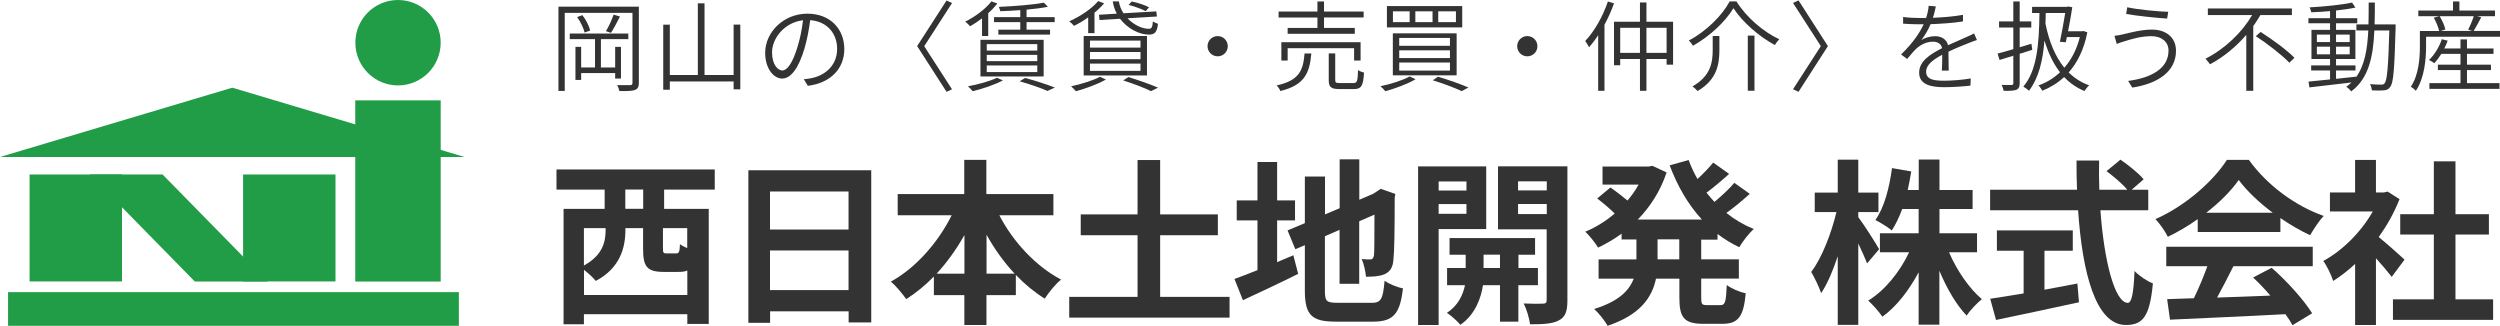
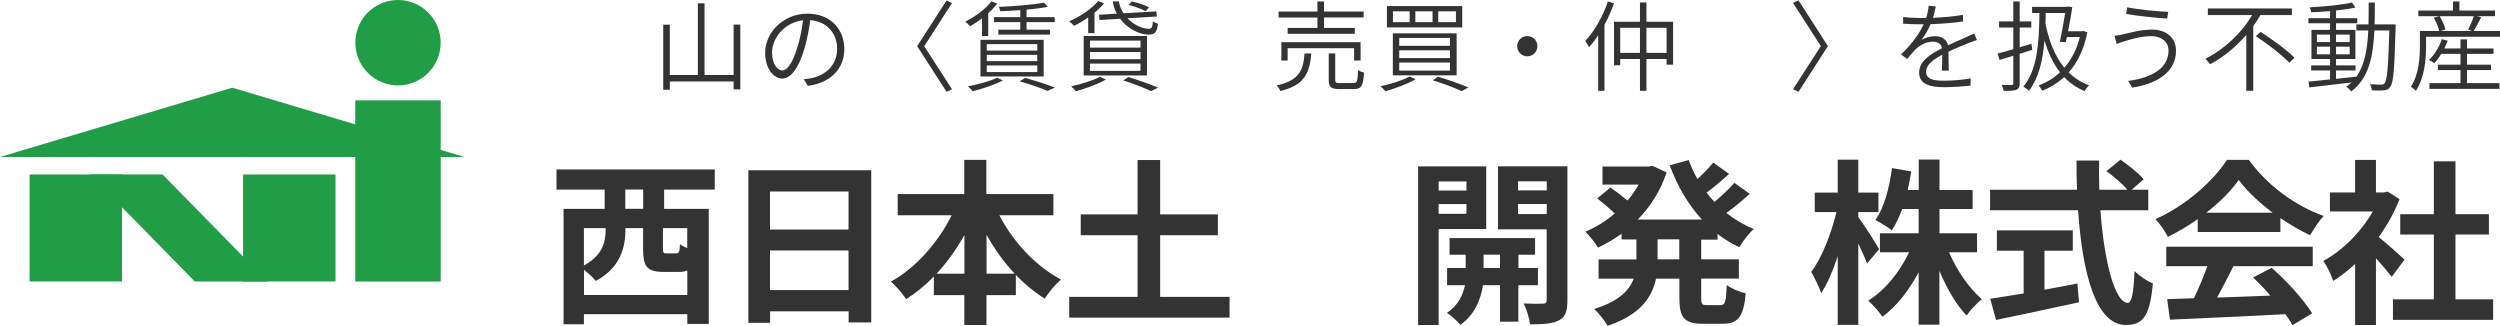
<svg xmlns="http://www.w3.org/2000/svg" id="_レイヤー_2" data-name="レイヤー 2" viewBox="0 0 254.32 33.14">
  <defs>
    <style>
      .cls-1 {
        fill: #209d46;
      }

      .cls-1, .cls-2 {
        stroke-width: 0px;
      }

      .cls-2 {
        fill: #333;
      }
    </style>
  </defs>
  <g id="_内容" data-name="内容">
    <g>
      <g>
-         <path class="cls-2" d="m64.99,8.42c0,.42-.11.62-.39.73-.28.11-.75.12-1.59.11-.03-.16-.13-.44-.23-.6.61,0,1.17,0,1.32,0,.18,0,.24-.05.24-.24V1.31h-6.89v7.94h-.64V.68h8.18v7.74Zm-2.41-.43v-.56h-3.46v.7h-.58v-3.36h.58v2.09h1.41v-2.88h-2.57v-.57h5.96v.57h-2.79v2.88h1.45v-2.09h.59v3.22h-.59Zm-3.34-6.45c.38.47.69,1.12.8,1.57l-.57.2c-.1-.44-.41-1.09-.76-1.57l.53-.2Zm3.83.14c-.29.57-.63,1.23-.92,1.66l-.51-.17c.28-.45.61-1.18.78-1.68l.65.19Z" />
        <path class="cls-2" d="m75.31,2.5v6.59h-.68v-.8h-6.49v.84h-.67V2.51h.67v5.12h2.85V.34h.68v7.29h2.96V2.5h.68Z" />
        <path class="cls-2" d="m81.77,8.06c.3-.02.6-.07.83-.12,1.27-.27,2.56-1.22,2.56-2.98,0-1.52-.99-2.78-2.74-2.91-.12.94-.31,1.95-.58,2.88-.61,2.04-1.39,3.06-2.28,3.06-.84,0-1.72-.99-1.72-2.62,0-2.12,1.9-3.98,4.29-3.98s3.76,1.62,3.76,3.6-1.38,3.45-3.71,3.74l-.41-.67Zm-.64-3.29c.26-.83.45-1.79.56-2.71-1.94.23-3.15,1.88-3.15,3.26,0,1.29.61,1.85,1.05,1.85s1.02-.66,1.54-2.4Z" />
        <path class="cls-2" d="m96.85,9.08l-.56.26-2.99-4.65L96.29.05l.56.26-2.83,4.39,2.83,4.39Z" />
        <path class="cls-2" d="m99.9,1.87c-.4.3-.82.58-1.21.8-.11-.13-.36-.37-.5-.47.99-.49,2.03-1.25,2.67-2.06l.6.22c-.27.34-.58.67-.93.98v2.32h-.63v-1.79Zm2.12,6.31c-.82.44-2.08.86-3.07,1.1-.11-.13-.33-.38-.48-.5,1.02-.19,2.22-.51,2.95-.87l.6.27Zm-2.28-4.13h6.43v3.73h-6.43v-3.73Zm.64,1.1h5.14v-.66h-5.14v.66Zm0,1.07h5.14v-.64h-5.14v.64Zm0,1.11h5.14v-.67h-5.14v.67Zm3.41-6.3c-.69.05-1.39.09-2.03.11-.03-.13-.09-.32-.15-.44,1.59-.07,3.53-.22,4.58-.43l.41.42c-.59.12-1.36.22-2.17.29v.76h2.86v.51h-2.86v.77h2.39v.5h-5.26v-.5h2.23v-.77h-2.67v-.51h2.67v-.71Zm.49,6.9c1.11.29,2.3.69,3.03.98l-.75.34c-.63-.28-1.71-.66-2.83-.98l.55-.34Z" />
        <path class="cls-2" d="m110.7,1.77c-.48.34-.97.63-1.44.86-.09-.12-.34-.35-.49-.46,1.1-.49,2.26-1.25,2.95-2.06l.6.23c-.28.33-.61.65-.98.95v2.08h-.64v-1.6Zm1.8,6.32c-.81.47-2.06.92-3.05,1.19-.11-.13-.34-.38-.49-.5,1.02-.22,2.21-.58,2.94-.97l.6.28Zm-2.26-4.43h6.44v4.02h-6.44V3.66Zm.64,1.18h5.14v-.71h-5.14v.71Zm0,1.18h5.14v-.73h-5.14v.73Zm0,1.19h5.14v-.74h-5.14v.74Zm2.73-5.82c-.2-.38-.35-.8-.41-1.25h.62c.07.45.24.86.47,1.21l3.34-.19.06.52-2.99.18c.64.68,1.51,1.08,2.19,1.07.27-.01.35-.18.39-.76.14.11.35.2.52.25-.1.87-.34,1.1-.93,1.1-.99,0-2.17-.61-2.93-1.61l-2.09.13-.05-.54,1.81-.11Zm1.19,6.45c1.09.34,2.28.76,3.01,1.08l-.73.35c-.63-.32-1.71-.73-2.82-1.09l.54-.34Zm1.75-6.7c-.39-.22-1.14-.49-1.74-.64l.32-.35c.59.12,1.35.37,1.76.59l-.34.4Z" />
-         <path class="cls-2" d="m123.87,3.67c.57,0,1.03.46,1.03,1.03s-.46,1.03-1.03,1.03-1.03-.46-1.03-1.03.46-1.03,1.03-1.03Z" />
        <path class="cls-2" d="m133.4,5.44c-.18,2.04-.72,3.22-3.15,3.82-.06-.17-.24-.44-.38-.57,2.27-.5,2.7-1.49,2.84-3.25h.69Zm.62-3.66h-3.95v-.61h3.95V.15h.67v1.02h4.03v.61h-4.03v1.06h3.13v.6h-6.83v-.6h3.03v-1.06Zm3.73,4.38v-1.26h-6.76v1.26h-.64v-1.87h8.06v1.87h-.66Zm-.07,2.29c.37,0,.44-.18.47-1.32.15.11.42.21.61.26-.08,1.33-.27,1.67-1.02,1.67h-1.49c-.85,0-1.08-.2-1.08-.92v-2.71h.66v2.7c0,.27.07.32.47.32h1.38Z" />
        <path class="cls-2" d="m144,8.06c-.82.49-2.07.94-3.07,1.22-.11-.13-.35-.39-.5-.51,1.03-.21,2.24-.59,2.97-.99l.6.28Zm4.75-7.44v2.17h-7.66V.62h7.66Zm-.57,2.77v4.27h-6.49V3.39h6.49Zm-6.48-1.14h1.7v-1.1h-1.7v1.1Zm.64,2.41h5.16v-.8h-5.16v.8Zm0,1.25h5.16v-.79h-5.16v.79Zm0,1.27h5.16v-.82h-5.16v.82Zm1.64-4.93h1.75v-1.1h-1.75v1.1Zm2.3,5.55c1.13.34,2.34.77,3.1,1.1l-.69.37c-.66-.32-1.79-.75-2.93-1.1l.52-.37Zm.03-5.55h1.8v-1.1h-1.8v1.1Z" />
        <path class="cls-2" d="m155.37,3.67c.57,0,1.03.46,1.03,1.03s-.46,1.03-1.03,1.03-1.03-.46-1.03-1.03.46-1.03,1.03-1.03Z" />
        <path class="cls-2" d="m164.19.34c-.26.74-.6,1.49-.97,2.18v6.72h-.64V3.58c-.29.45-.61.87-.93,1.22-.08-.15-.28-.48-.39-.63.93-.98,1.79-2.49,2.31-4.02l.62.19Zm6.01,1.87v4.37h-.66v-.58h-2.05v3.24h-.66v-3.24h-2.01v.64h-.63V2.21h2.64V.25h.66v1.96h2.71Zm-3.37,3.17v-2.55h-2.01v2.55h2.01Zm2.71,0v-2.55h-2.05v2.55h2.05Z" />
-         <path class="cls-2" d="m172.21,4.66c-.07-.17-.26-.4-.41-.54,1.76-.92,3.4-2.55,4.16-3.98h.68c1.02,1.63,2.77,3.12,4.36,3.85-.16.17-.33.4-.45.59-1.58-.85-3.3-2.33-4.21-3.75-.79,1.34-2.41,2.87-4.13,3.83Zm2.7-1v1.42c0,1.41-.22,3.02-2.22,4.18-.11-.14-.36-.36-.52-.47,1.89-1.07,2.06-2.49,2.06-3.72v-1.41h.68Zm3.57-.04v5.61h-.68V3.62h.68Z" />
        <path class="cls-2" d="m182.4,9.08l2.83-4.39-2.83-4.39.56-.26,2.99,4.65-2.99,4.65-.56-.26Z" />
        <path class="cls-2" d="m197.54,7.17c.03-.39.04-1.07.04-1.6-.95.5-1.64,1.04-1.64,1.72,0,.82.82.92,1.85.92.76,0,1.82-.08,2.69-.23l-.03.73c-.76.09-1.84.16-2.69.16-1.39,0-2.53-.29-2.53-1.48s1.17-1.89,2.33-2.49c-.08-.44-.45-.66-.92-.66-.67,0-1.27.31-1.73.74-.28.27-.57.63-.9,1.02l-.62-.46c1.32-1.27,1.95-2.32,2.3-3.07h-.47c-.42,0-1.07-.02-1.62-.06v-.68c.53.07,1.22.1,1.66.1.22,0,.44,0,.68,0,.14-.44.24-.89.26-1.24l.73.06c-.06.29-.15.71-.3,1.16,1.03-.04,2.11-.13,3.06-.3v.67c-.99.16-2.22.24-3.3.28-.22.54-.55,1.12-.94,1.62.37-.25.96-.4,1.41-.4.64,0,1.18.33,1.31.92.72-.34,1.35-.58,1.89-.84.28-.12.51-.23.76-.36l.29.67c-.23.07-.56.2-.82.3-.58.23-1.31.52-2.08.89,0,.57.02,1.43.03,1.92h-.7Z" />
        <path class="cls-2" d="m205.46,5.47v2.98c0,.39-.09.57-.33.68-.26.1-.64.12-1.3.11-.03-.15-.12-.43-.21-.6.47.01.88.01,1.01.01.12-.01.18-.05.18-.19v-2.79c-.51.15-.99.3-1.4.43l-.2-.65c.44-.11,1-.27,1.6-.45v-2.2h-1.45v-.62h1.45V.15h.65v2.03h1.18v.62h-1.18v2.01l1.19-.36.09.62-1.28.4Zm6.88-2.18c-.34,1.74-1.01,3.08-1.9,4.08.58.57,1.27,1.02,2.08,1.31-.16.14-.36.41-.47.58-.81-.33-1.5-.82-2.07-1.42-.66.61-1.42,1.07-2.22,1.39-.09-.16-.25-.41-.39-.54.79-.28,1.54-.72,2.19-1.34-.69-.88-1.2-1.98-1.58-3.23-.18,2.13-.59,3.8-1.57,5.11-.11-.1-.42-.33-.58-.42,1.37-1.63,1.6-4.2,1.64-7.49h-.75v-.62h3.53l.11-.04.45.07c-.1.69-.26,1.6-.43,2.45h1.43l.12-.03.41.14Zm-4.23-1.97c0,.37-.02.73-.03,1.08.36,1.78.97,3.33,1.92,4.49.71-.81,1.26-1.85,1.58-3.12h-1.32l-.11.53-.6-.05c.19-.89.4-2.08.54-2.93h-1.98Z" />
        <path class="cls-2" d="m218.87,3.68c-1.15,0-2.12.33-2.72.51-.31.08-.58.19-.82.28l-.23-.83c.27-.02.59-.08.88-.15.7-.16,1.82-.48,2.95-.48,1.38,0,2.43.77,2.43,2.16,0,2.15-1.91,3.35-4.45,3.74l-.42-.68c2.39-.31,4.11-1.28,4.11-3.09,0-.87-.7-1.46-1.73-1.46Zm1.7-2.48l-.11.69c-1.09-.07-3.06-.27-4.17-.47l.11-.68c1.08.24,3.22.44,4.17.46Z" />
        <path class="cls-2" d="m229.95,1.53c-.22.38-.47.75-.73,1.13v6.58h-.71V3.55c-1.02,1.18-2.28,2.24-3.69,2.99-.11-.16-.32-.42-.46-.57,2-1,3.74-2.71,4.75-4.44h-4.51v-.67h8.55v.67h-3.2Zm.02,1.72c1.19.76,2.71,1.87,3.44,2.63l-.52.5c-.71-.75-2.21-1.92-3.41-2.7l.49-.43Z" />
        <path class="cls-2" d="m243.7,2.83c-.12,4.21-.21,5.59-.55,6.01-.16.25-.36.32-.65.35-.28.03-.75.03-1.21,0-.02-.18-.09-.46-.2-.63.5.04.96.05,1.15.05.17,0,.26-.03.35-.15.24-.3.37-1.64.47-5.36h-1.52c-.12,2.66-.57,4.88-2.36,6.2-.1-.15-.33-.37-.5-.47.19-.14.37-.28.53-.44-1.55.19-3.14.37-4.28.5l-.09-.59c.6-.06,1.36-.13,2.19-.22v-.91h-1.92v-.52h1.92v-.65h-1.89v-2.96h1.89v-.67h-2.2v-.52h2.2v-.72c-.65.06-1.31.1-1.91.12-.03-.15-.1-.37-.17-.5,1.48-.08,3.3-.26,4.32-.49l.34.51c-.54.12-1.23.22-1.97.3v.78h2.16v.52h-2.16v.67h1.97v2.96h-1.97v.65h1.98v.52h-1.98v.85c.66-.07,1.35-.14,2.03-.22v.06c.89-1.21,1.16-2.86,1.25-4.76h-1.21v-.62h1.23c.02-.71.02-1.46.02-2.22h.63c0,.76,0,1.51-.03,2.22h2.14v.35Zm-8.01,1.45h1.34v-.76h-1.34v.76Zm1.34,1.25v-.78h-1.34v.78h1.34Zm.61-2.01v.76h1.39v-.76h-1.39Zm1.39,1.23h-1.39v.78h1.39v-.78Z" />
        <path class="cls-2" d="m254.32,3.15v.59h-7.52v.95c0,1.3-.15,3.22-1.04,4.55-.09-.12-.37-.34-.51-.41.82-1.25.92-2.96.92-4.14v-1.54h1.96c-.08-.38-.31-.93-.55-1.35l.55-.15h-2.12v-.58h3.53V.15h.65v.92h3.62v.58h-1.82l.42.11c-.26.49-.54,1.02-.77,1.39h2.68Zm-3.36,5.31h3.31v.58h-7.13v-.58h3.16v-1.33h-2.3v-.55h2.3v-1.1h-1.95c-.22.36-.47.69-.71.95-.12-.1-.39-.25-.54-.33.56-.53,1.03-1.31,1.3-2.11l.6.15c-.1.27-.22.53-.35.79h1.65v-.92h.66v.92h2.7v.55h-2.7v1.1h2.44v.55h-2.44v1.33Zm-2.78-6.81c.26.42.51.98.58,1.35l-.49.15h3.22l-.41-.14c.2-.37.44-.94.57-1.36h-3.47Z" />
      </g>
      <g>
        <polygon class="cls-1" points="47.25 15.97 0 15.97 23.63 8.92 47.25 15.97" />
-         <rect class="cls-1" x=".82" y="29.72" width="45.86" height="3.42" />
        <rect class="cls-1" x="36.14" y="10.21" width="8.69" height="18.43" />
        <path class="cls-1" d="m44.83,4.34c0,2.4-1.94,4.35-4.34,4.35s-4.34-1.95-4.34-4.35,1.94-4.34,4.34-4.34,4.34,1.95,4.34,4.34Z" />
        <rect class="cls-1" x="3.01" y="17.75" width="9.4" height="10.88" />
        <polygon class="cls-1" points="27.22 28.64 19.82 28.64 9.14 17.75 16.54 17.75 27.22 28.64" />
        <rect class="cls-1" x="24.73" y="17.75" width="9.4" height="10.88" />
      </g>
      <g>
        <path class="cls-2" d="m67.56,19.29v1.96h4.54v11.7h-2.18v-.99h-10.52v1.03h-2.07v-11.74h4.18v-1.96h-4.9v-2.05h16.1v2.05h-5.15Zm2.36,10.71v-2.48c-.25.11-.54.14-.9.14h-1.51c-1.75,0-2.09-.59-2.09-2.38v-2.07h-1.8v.2c0,1.78-.54,3.87-3.02,5.17-.22-.31-.76-.79-1.19-1.13v2.56h10.52Zm-10.52-6.79v3.8c1.93-1.06,2.21-2.43,2.21-3.64v-.16h-2.21Zm6.03-3.93h-1.82v1.96h1.82v-1.96Zm4.48,3.93h-2.47v2.05c0,.47.05.52.4.52h.92c.31,0,.38-.13.41-.94.18.14.45.27.74.4v-2.03Z" />
        <path class="cls-2" d="m88.63,17.32v15.48h-2.3v-1.13h-7.99v1.17h-2.21v-15.52h12.51Zm-10.3,2.16v3.87h7.99v-3.87h-7.99Zm7.99,10.03v-4.03h-7.99v4.03h7.99Z" />
        <path class="cls-2" d="m101.66,21.9c1.4,2.7,3.71,5.19,6.28,6.54-.54.43-1.28,1.33-1.66,1.94-1.04-.65-2.03-1.46-2.94-2.41v2.05h-2.99v3.04h-2.25v-3.04h-3.1v-1.89c-.86.88-1.82,1.67-2.81,2.3-.38-.54-1.06-1.37-1.57-1.78,2.54-1.39,4.81-3.98,6.19-6.75h-5.49v-2.16h6.77v-3.48h2.25v3.48h6.82v2.16h-5.53Zm-3.55,5.94v-3.93c-.81,1.44-1.76,2.77-2.83,3.93h2.83Zm5.11,0c-1.08-1.15-2.05-2.5-2.86-3.96v3.96h2.86Z" />
        <path class="cls-2" d="m125.08,30.2v2.11h-16.31v-2.11h6.95v-6.27h-5.78v-2.12h5.78v-5.53h2.3v5.53h5.87v2.12h-5.87v6.27h7.06Z" />
-         <path class="cls-2" d="m129.91,26.67c.56-.23,1.12-.47,1.66-.7l.49,1.89c-1.91.95-3.96,1.91-5.62,2.68l-.86-2.16c.65-.23,1.44-.54,2.34-.9v-5.06h-2.11v-2.03h2.11v-3.91h2v3.91h1.82v2.03h-1.82v4.25Zm9.61,4.14c.99,0,1.17-.41,1.33-2.25.45.32,1.28.67,1.87.77-.29,2.52-.92,3.39-3.02,3.39h-3.83c-2.43,0-3.13-.67-3.13-3.15v-4.63l-.97.41-.79-1.91,1.76-.74v-4.74h2.05v3.85l1.49-.63v-4.97h2v4.11l1.42-.61.38-.25.38-.25,1.49.52-.07.36c0,3.42-.04,5.58-.13,6.32-.05.83-.38,1.26-.92,1.49-.52.23-1.3.25-1.87.25-.05-.54-.22-1.35-.45-1.8.31.04.7.04.86.04.22,0,.32-.07.4-.4.04-.29.05-1.6.05-4.16l-1.55.68v6.36h-2v-5.49l-1.49.65v5.55c0,1.06.16,1.22,1.26,1.22h3.48Z" />
        <path class="cls-2" d="m146.35,23.3v9.76h-2.09v-16.13h6.93v6.37h-4.84Zm0-4.84v.92h2.83v-.92h-2.83Zm2.83,3.29v-.99h-2.83v.99h2.83Zm5.28,7.26v3.71h-1.87v-3.71h-1.73c-.18,1.24-.77,2.99-2.3,4.03-.31-.38-.95-.94-1.37-1.22,1.15-.72,1.66-1.89,1.84-2.81h-1.82v-1.75h1.89v-1.35h-1.64v-1.69h8.7v1.69h-1.69v1.35h1.98v1.75h-1.98Zm-1.87-1.75v-1.35h-1.67v1.35h1.67Zm6.86,3.29c0,1.1-.2,1.69-.85,2.03-.65.36-1.58.41-2.95.41-.07-.59-.36-1.57-.65-2.12.81.04,1.69.04,1.96.02.29,0,.38-.11.38-.36v-7.2h-4.95v-6.41h7.06v13.63Zm-5.02-12.1v.92h2.92v-.92h-2.92Zm2.92,3.33v-1.03h-2.92v1.03h2.92Z" />
        <path class="cls-2" d="m173.06,24.35v2.03h3.83v1.96h-3.83v1.94c0,.65.07.76.58.76h1.39c.47,0,.56-.36.63-2.05.45.36,1.31.72,1.93.85-.22,2.38-.77,3.1-2.36,3.1h-1.96c-1.94,0-2.43-.63-2.43-2.63v-1.96h-2.38c-.4,1.89-1.58,3.67-4.92,4.79-.27-.49-.92-1.31-1.37-1.71,2.48-.76,3.57-1.87,4.02-3.08h-3.57v-1.96h3.85v-2.03h-1.51v-.59c-.76.56-1.57,1.03-2.39,1.42-.29-.49-.88-1.22-1.3-1.62,1.04-.43,2.07-1.06,2.99-1.85-.47-.47-1.19-1.08-1.78-1.53l1.35-1.12c.54.38,1.22.9,1.73,1.33.43-.5.81-1.04,1.13-1.62h-3.67v-1.84h4.7l.38-.07,1.44.67c-.63,1.89-1.66,3.49-2.93,4.79h6.52c-1.4-1.51-2.48-3.39-3.28-5.51l1.93-.54c.25.67.54,1.31.9,1.93.59-.54,1.19-1.17,1.6-1.67l1.62,1.15c-.74.67-1.57,1.37-2.3,1.91.25.32.52.63.81.94.72-.61,1.51-1.33,2.02-1.94l1.57,1.12c-.74.67-1.6,1.39-2.38,1.94.83.67,1.76,1.22,2.79,1.64-.5.43-1.15,1.28-1.48,1.85-.79-.38-1.53-.83-2.21-1.35v.58h-1.64Zm-2.23,0h-2.21v2.03h2.21v-2.03Z" />
        <path class="cls-2" d="m189.94,26.8c-.2-.5-.54-1.28-.9-2.03v8.28h-2.09v-6.99c-.49,1.49-1.06,2.83-1.69,3.76-.2-.61-.67-1.58-1.01-2.16,1.08-1.39,2.05-3.93,2.57-6.09h-2.21v-1.98h2.34v-3.35h2.09v3.35h2.05v1.98h-2.05v.52c.52.67,1.84,2.74,2.12,3.26l-1.22,1.44Zm8.34-1.12c.79,1.84,2.05,3.67,3.33,4.75-.49.4-1.21,1.15-1.55,1.67-1.04-1.08-2.02-2.75-2.77-4.56v5.49h-2.11v-5.33c-.99,1.85-2.25,3.48-3.69,4.52-.32-.49-.99-1.24-1.44-1.64,1.69-1.03,3.22-2.92,4.16-4.92h-2.97v-1.93h3.94v-2.47h-1.67c-.31.83-.67,1.58-1.06,2.18-.36-.31-1.21-.83-1.67-1.06.9-1.26,1.42-3.26,1.69-5.28l1.96.34c-.11.65-.22,1.28-.36,1.89h1.12v-3.1h2.11v3.1h3.37v1.93h-3.37v2.47h3.82v1.93h-2.83Z" />
        <path class="cls-2" d="m213.67,21.39c.38,5.26,1.48,9.42,2.79,9.42.38,0,.59-.95.68-3.24.49.5,1.28,1.04,1.87,1.26-.32,3.4-1.04,4.23-2.75,4.23-3.08,0-4.43-5.33-4.86-11.67h-8.95v-2.09h8.84c-.04-.97-.05-1.98-.05-2.97h2.3c-.02.99-.02,2,.02,2.97h2.84c-.49-.61-1.39-1.35-2.11-1.89l1.42-1.17c.81.56,1.87,1.4,2.36,2l-1.22,1.06h1.69v2.09h-4.88Zm-5.69,8.08c1.1-.2,2.25-.41,3.35-.63l.16,1.91c-2.95.65-6.12,1.31-8.44,1.8l-.59-2.16c.92-.14,2.11-.32,3.4-.54v-4.34h-2.72v-2.07h7.72v2.07h-2.88v3.96Z" />
        <path class="cls-2" d="m223.57,22.29c-.95.68-2,1.3-3.04,1.8-.25-.52-.81-1.33-1.26-1.8,3.08-1.35,5.92-3.91,7.27-6.03h2.23c1.91,2.65,4.77,4.7,7.62,5.71-.54.56-1.01,1.33-1.39,1.96-.99-.47-2.03-1.06-3.02-1.75v1.42h-8.41v-1.31Zm-3.19,2.81h14.89v1.98h-8.07c-.52,1.06-1.12,2.18-1.66,3.19,1.73-.05,3.58-.13,5.42-.2-.56-.65-1.17-1.3-1.76-1.84l1.89-.99c1.6,1.4,3.28,3.28,4.12,4.63l-2,1.21c-.18-.34-.43-.72-.72-1.12-4.23.23-8.68.41-11.74.56l-.29-2.09,2.72-.09c.49-1.01.99-2.2,1.37-3.26h-4.18v-1.98Zm10.82-3.46c-1.39-1.04-2.63-2.21-3.46-3.33-.77,1.1-1.93,2.27-3.3,3.33h6.75Z" />
        <path class="cls-2" d="m243.3,28.16c-.38-.5-.99-1.22-1.6-1.89v6.79h-2.12v-6.21c-.72.67-1.48,1.26-2.23,1.73-.18-.58-.68-1.62-1.01-2.03,1.96-1.06,3.85-2.95,5.04-5.04h-4.36v-1.93h2.56v-3.31h2.12v3.31h.81l.38-.09,1.21.77c-.54,1.37-1.26,2.66-2.12,3.85.86.7,2.25,1.94,2.63,2.3l-1.3,1.75Zm10.32,2.29v2.09h-10.19v-2.09h4.16v-6.59h-3.42v-2.07h3.42v-5.38h2.2v5.38h3.4v2.07h-3.4v6.59h3.83Z" />
      </g>
    </g>
  </g>
</svg>